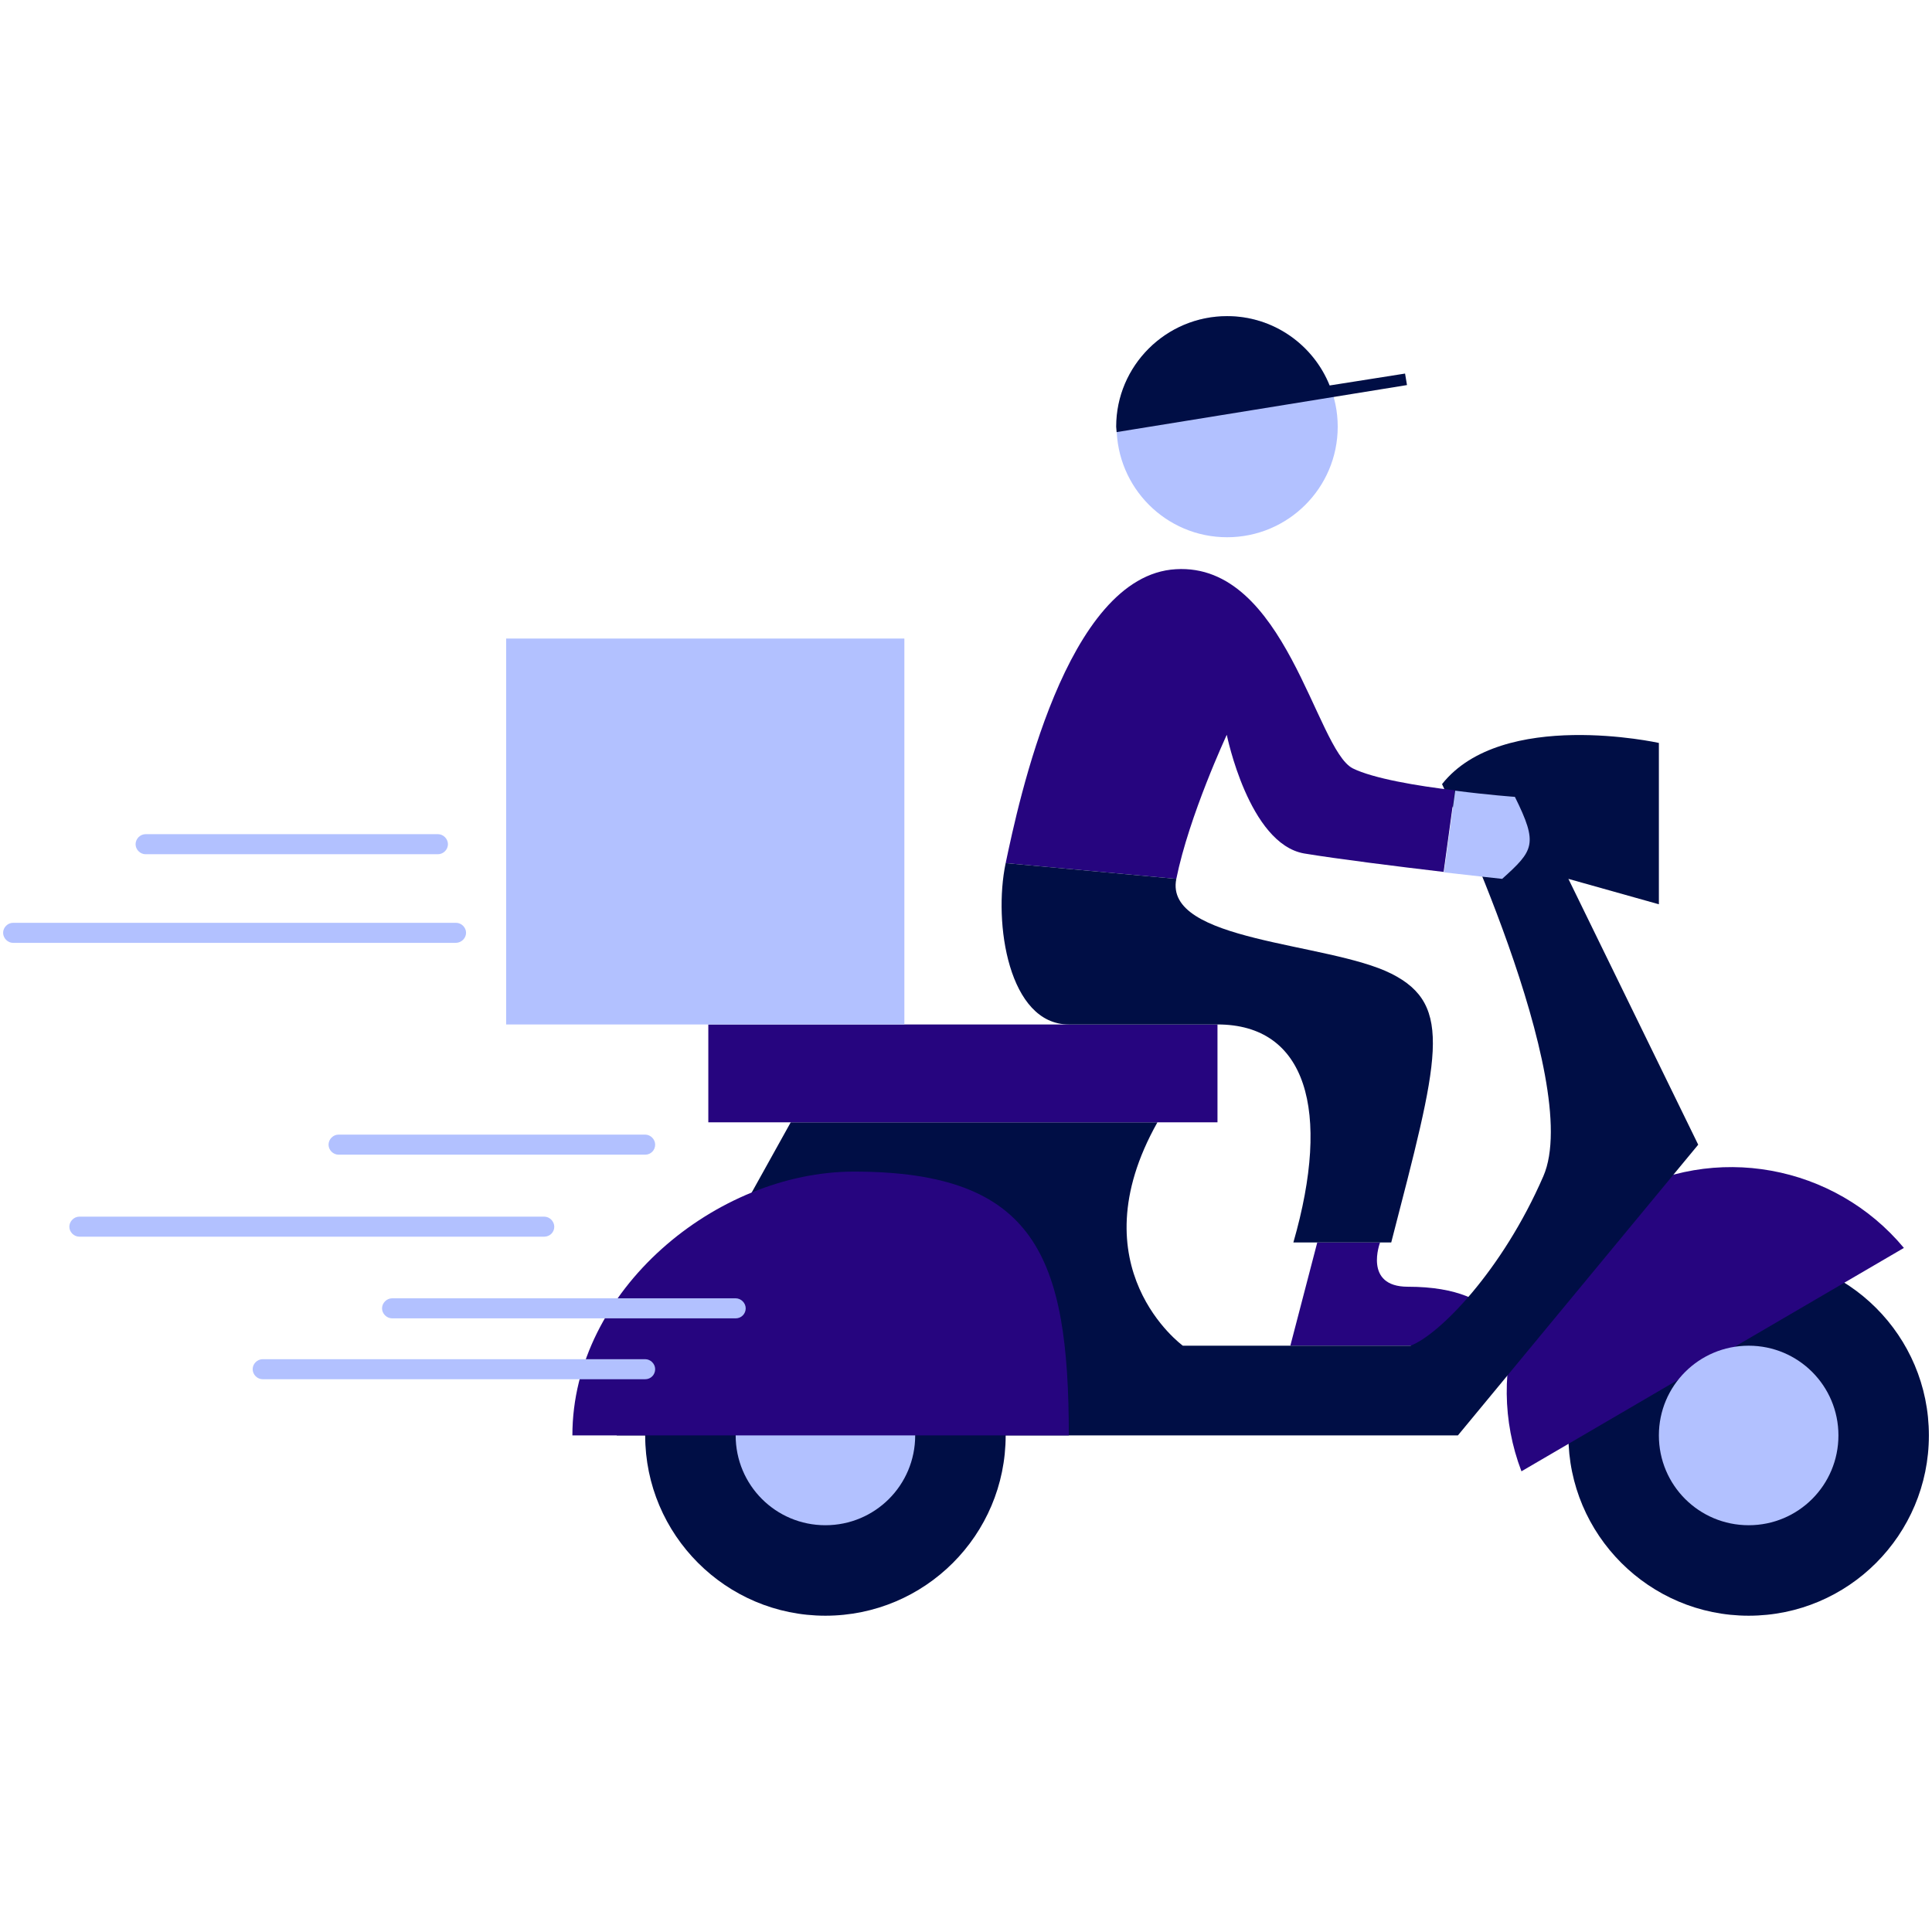
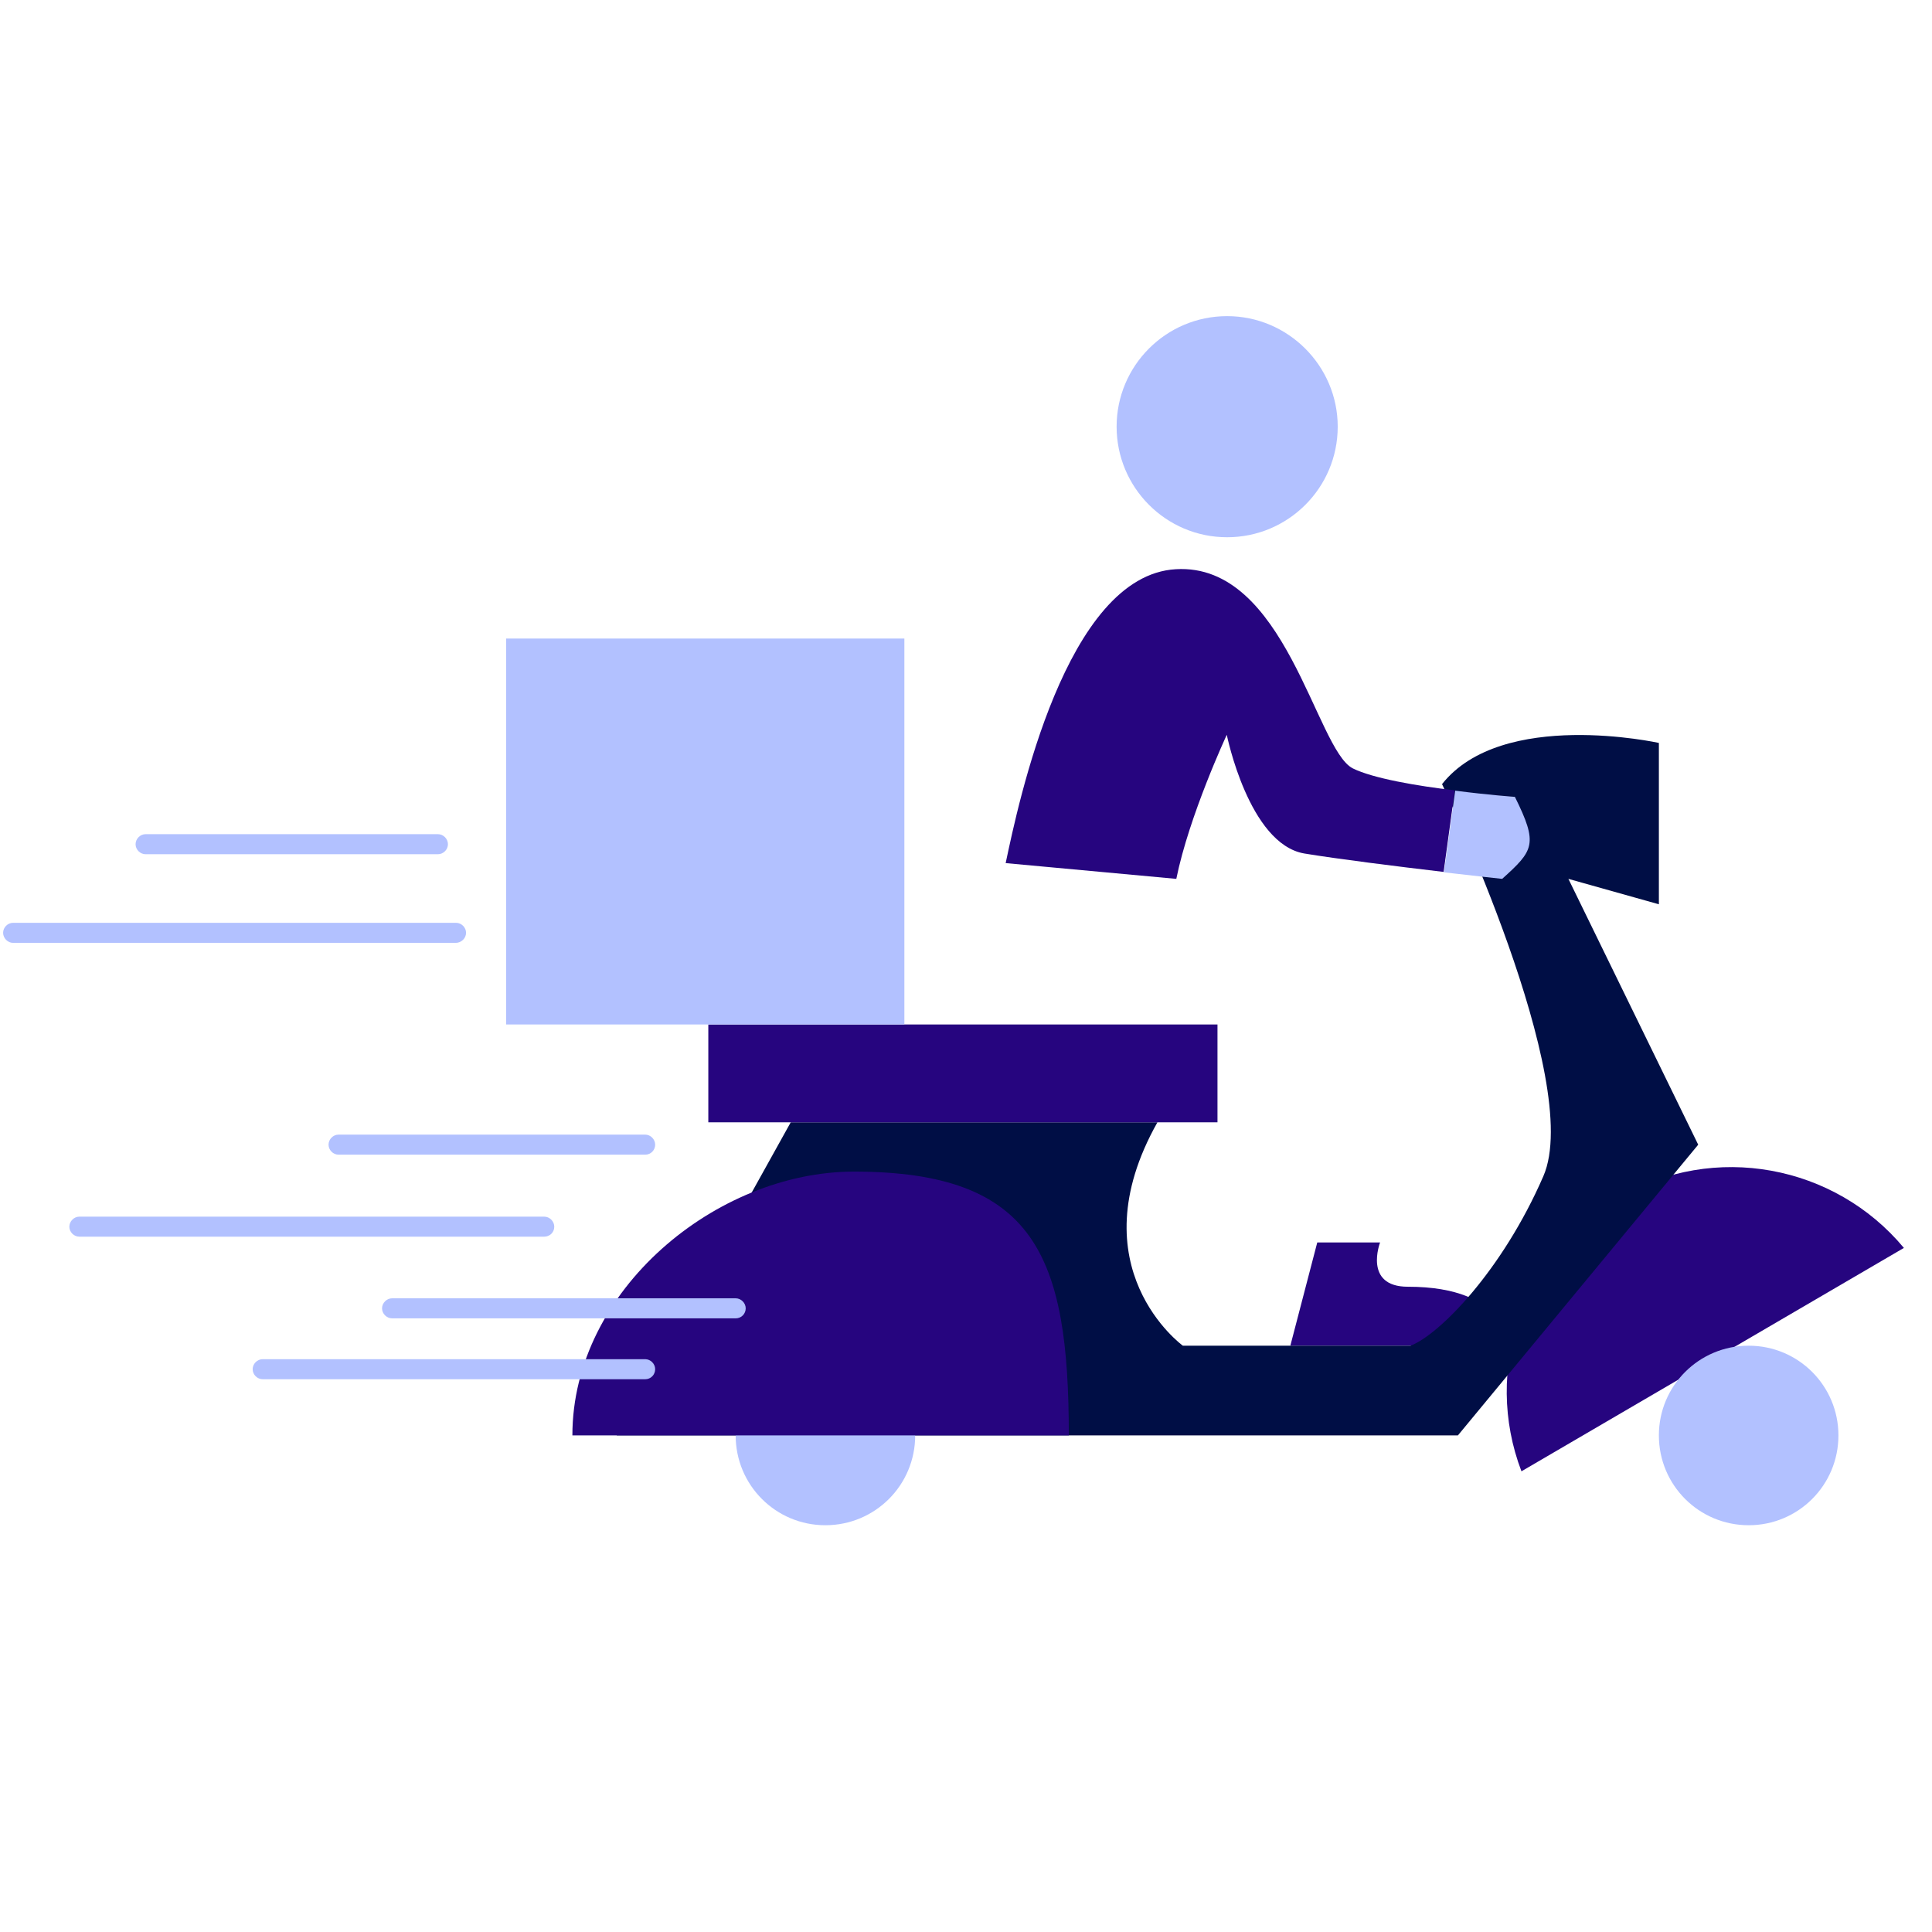
<svg xmlns="http://www.w3.org/2000/svg" width="120" viewBox="0 0 90 90" height="120" preserveAspectRatio="xMidYMid meet">
  <defs>
    <clipPath id="0558d06d56">
-       <path d="M 30 58 L 90 58 L 90 75.477 L 30 75.477 Z M 30 58 " clip-rule="nonzero" />
-     </clipPath>
+       </clipPath>
    <clipPath id="10476dffd1">
      <path d="M 52 14.727 L 72 14.727 L 72 41 L 52 41 Z M 52 14.727 " clip-rule="nonzero" />
    </clipPath>
    <clipPath id="d037da531c">
-       <path d="M 46 14.727 L 67 14.727 L 67 58 L 46 58 Z M 46 14.727 " clip-rule="nonzero" />
-     </clipPath>
+       </clipPath>
  </defs>
  <g clip-path="url(#0558d06d56)">
    <path fill="#000e45" d="M 73.062 66.867 C 73.062 62.238 76.812 58.473 81.461 58.473 C 86.09 58.473 89.855 62.223 89.855 66.867 C 89.855 71.5 86.105 75.266 81.461 75.266 C 76.832 75.266 73.062 71.5 73.062 66.867 Z M 38.449 75.266 C 43.082 75.266 46.848 71.516 46.848 66.867 C 46.848 62.238 43.098 58.473 38.449 58.473 C 33.805 58.473 30.055 62.223 30.055 66.867 C 30.055 71.5 33.82 75.266 38.449 75.266 Z M 38.449 75.266 " fill-opacity="1" fill-rule="nonzero" />
  </g>
  <path fill="#26057f" d="M 64.289 57.879 C 64.289 57.879 63.5 59.941 65.582 59.941 C 70.281 59.941 70.246 62.688 70.246 62.688 L 60.109 62.688 L 61.363 57.879 Z M 64.289 57.879 " fill-opacity="1" fill-rule="nonzero" />
  <path fill="#26057f" d="M 70.875 68.539 C 69.078 63.836 70.891 58.418 75.379 55.797 C 79.863 53.18 85.48 54.273 88.691 58.133 Z M 70.875 68.539 " fill-opacity="1" fill-rule="nonzero" />
  <path fill="#000e45" d="M 53.918 52.281 C 50.098 59.062 55.102 62.688 55.102 62.688 L 65.707 62.688 C 67.035 62.188 69.977 59.207 71.895 54.793 C 73.816 50.379 67.176 36.527 67.176 36.527 C 69.977 32.992 77.277 34.609 77.277 34.609 L 77.277 42.125 L 73.062 40.941 L 79.109 53.324 L 67.914 66.867 L 28.727 66.867 L 36.836 52.281 Z M 53.918 52.281 " fill-opacity="1" fill-rule="nonzero" />
  <path fill="#b2c1ff" d="M 77.277 66.867 C 77.277 64.555 79.145 62.688 81.461 62.688 C 83.773 62.688 85.641 64.555 85.641 66.867 C 85.641 69.184 83.773 71.051 81.461 71.051 C 79.145 71.051 77.277 69.184 77.277 66.867 Z M 38.449 71.051 C 40.766 71.051 42.633 69.184 42.633 66.867 C 42.633 64.555 40.766 62.688 38.449 62.688 C 36.137 62.688 34.27 64.555 34.27 66.867 C 34.27 69.184 36.137 71.051 38.449 71.051 Z M 38.449 71.051 " fill-opacity="1" fill-rule="nonzero" />
-   <path fill="#26057f" d="M 56.715 52.281 L 32.996 52.281 L 32.996 47.723 L 56.715 47.723 Z M 39.777 54.578 C 33.391 54.578 26.664 60.086 26.664 66.867 L 49.789 66.867 C 49.789 58.543 48.246 54.578 39.777 54.578 Z M 63.016 35.793 C 61.293 34.914 59.891 26.211 54.777 26.516 C 49.648 26.805 47.441 37.406 46.848 40.207 L 54.797 40.941 C 55.391 38 57.148 34.23 57.148 34.23 C 57.148 34.23 58.172 39.309 60.754 39.758 C 62.262 40.008 65.113 40.367 67.25 40.617 L 67.77 36.816 C 66.027 36.617 63.949 36.258 63.016 35.793 Z M 63.016 35.793 " fill-opacity="1" fill-rule="nonzero" />
+   <path fill="#26057f" d="M 56.715 52.281 L 32.996 52.281 L 32.996 47.723 L 56.715 47.723 Z M 39.777 54.578 C 33.391 54.578 26.664 60.086 26.664 66.867 L 49.789 66.867 C 49.789 58.543 48.246 54.578 39.777 54.578 Z M 63.016 35.793 C 61.293 34.914 59.891 26.211 54.777 26.516 C 49.648 26.805 47.441 37.406 46.848 40.207 L 54.797 40.941 C 55.391 38 57.148 34.23 57.148 34.23 C 57.148 34.23 58.172 39.309 60.754 39.758 C 62.262 40.008 65.113 40.367 67.25 40.617 L 67.77 36.816 C 66.027 36.617 63.949 36.258 63.016 35.793 M 63.016 35.793 " fill-opacity="1" fill-rule="nonzero" />
  <g clip-path="url(#10476dffd1)">
    <path fill="#b2c1ff" d="M 62.316 19.875 C 62.316 22.73 60 25.027 57.164 25.027 C 54.312 25.027 52.016 22.711 52.016 19.875 C 52.016 17.043 54.312 14.727 57.164 14.727 C 60 14.727 62.316 17.043 62.316 19.875 Z M 70.57 37.121 C 70.57 37.121 69.312 37.031 67.789 36.832 L 67.266 40.637 C 68.809 40.816 69.977 40.941 69.977 40.941 C 71.449 39.613 71.664 39.328 70.57 37.121 Z M 70.57 37.121 " fill-opacity="1" fill-rule="nonzero" />
  </g>
  <path fill="#b2c1ff" d="M 42.129 47.723 L 23.578 47.723 L 23.578 29.746 L 42.129 29.746 Z M 30.52 53.324 C 30.52 53.07 30.305 52.855 30.055 52.855 L 15.77 52.855 C 15.52 52.855 15.305 53.07 15.305 53.324 C 15.305 53.574 15.52 53.789 15.77 53.789 L 30.055 53.789 C 30.324 53.789 30.52 53.574 30.52 53.324 Z M 25.82 57.145 C 25.82 56.895 25.605 56.676 25.352 56.676 L 3.695 56.676 C 3.445 56.676 3.23 56.895 3.23 57.145 C 3.23 57.395 3.445 57.609 3.695 57.609 L 25.352 57.609 C 25.605 57.609 25.82 57.414 25.82 57.145 Z M 30.52 63.781 C 30.52 63.531 30.305 63.316 30.055 63.316 L 12.238 63.316 C 11.984 63.316 11.77 63.531 11.77 63.781 C 11.77 64.035 11.984 64.25 12.238 64.25 L 30.055 64.25 C 30.324 64.25 30.52 64.035 30.52 63.781 Z M 34.738 60.949 C 34.738 60.695 34.52 60.48 34.27 60.48 L 18.266 60.48 C 18.016 60.48 17.797 60.695 17.797 60.949 C 17.797 61.199 18.016 61.414 18.266 61.414 L 34.27 61.414 C 34.539 61.414 34.738 61.199 34.738 60.949 Z M 21.711 43.453 C 21.711 43.203 21.496 42.988 21.242 42.988 L 0.609 42.988 C 0.359 42.988 0.145 43.203 0.145 43.453 C 0.145 43.703 0.359 43.922 0.609 43.922 L 21.227 43.922 C 21.496 43.922 21.711 43.703 21.711 43.453 Z M 20.867 39.328 C 20.867 39.074 20.652 38.859 20.402 38.859 L 6.781 38.859 C 6.531 38.859 6.316 39.074 6.316 39.328 C 6.316 39.578 6.531 39.793 6.781 39.793 L 20.402 39.793 C 20.652 39.793 20.867 39.578 20.867 39.328 Z M 20.867 39.328 " fill-opacity="1" fill-rule="nonzero" />
  <g clip-path="url(#d037da531c)">
    <path fill="#000e45" d="M 65.543 17.938 L 52.016 20.129 C 52.016 20.039 51.996 19.965 51.996 19.875 C 51.996 17.043 54.312 14.727 57.164 14.727 C 59.336 14.727 61.184 16.074 61.938 17.957 L 65.453 17.402 Z M 46.848 40.207 C 46.258 43.004 46.992 47.723 49.789 47.723 L 56.715 47.723 C 60.844 47.723 62.027 51.707 60.25 57.879 L 64.809 57.879 C 67.016 49.34 67.75 46.828 64.809 45.355 C 61.867 43.883 54.203 43.883 54.797 40.941 Z M 46.848 40.207 " fill-opacity="1" fill-rule="nonzero" />
  </g>
</svg>